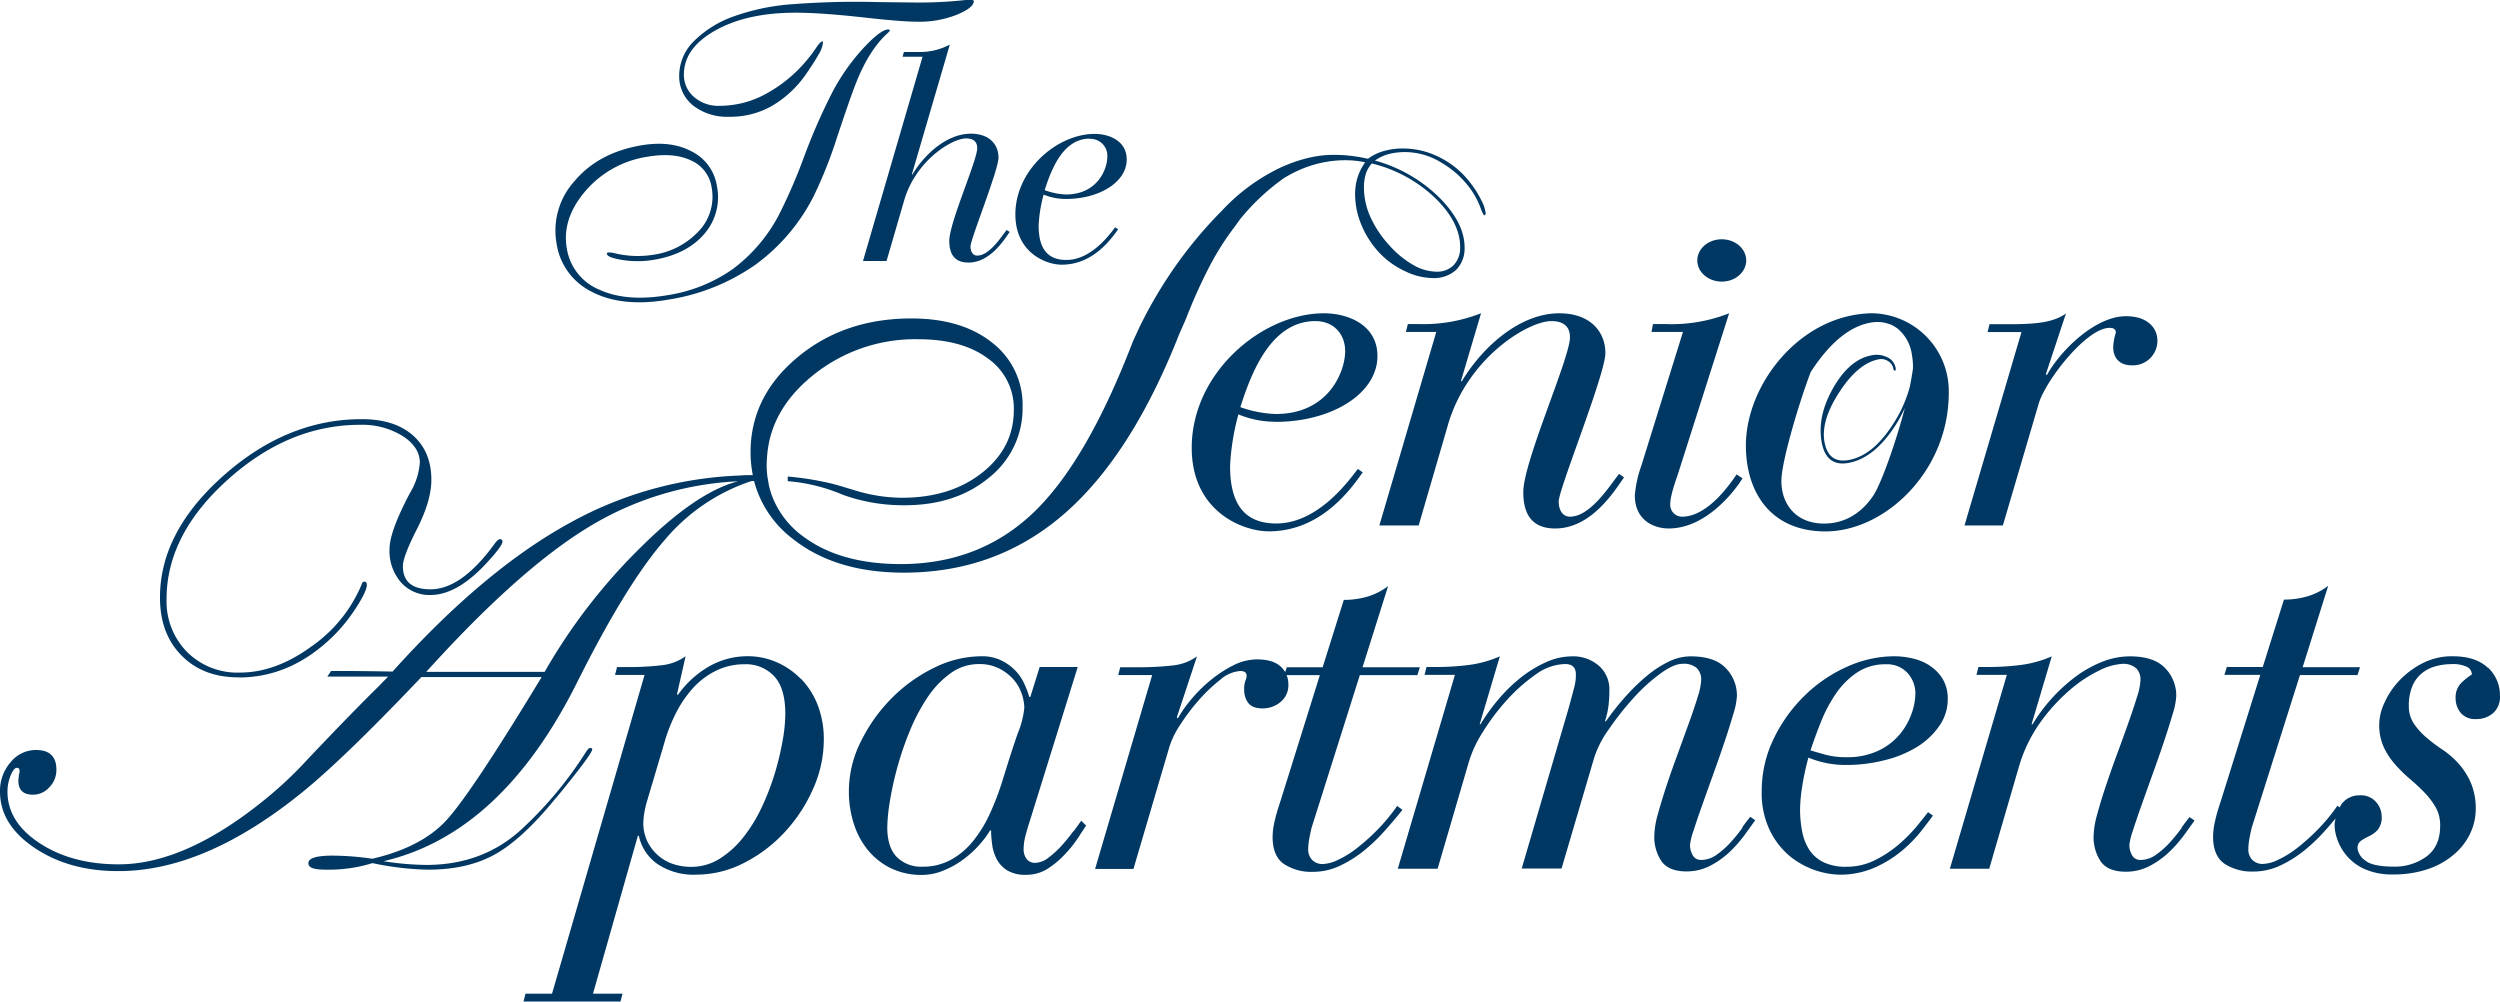
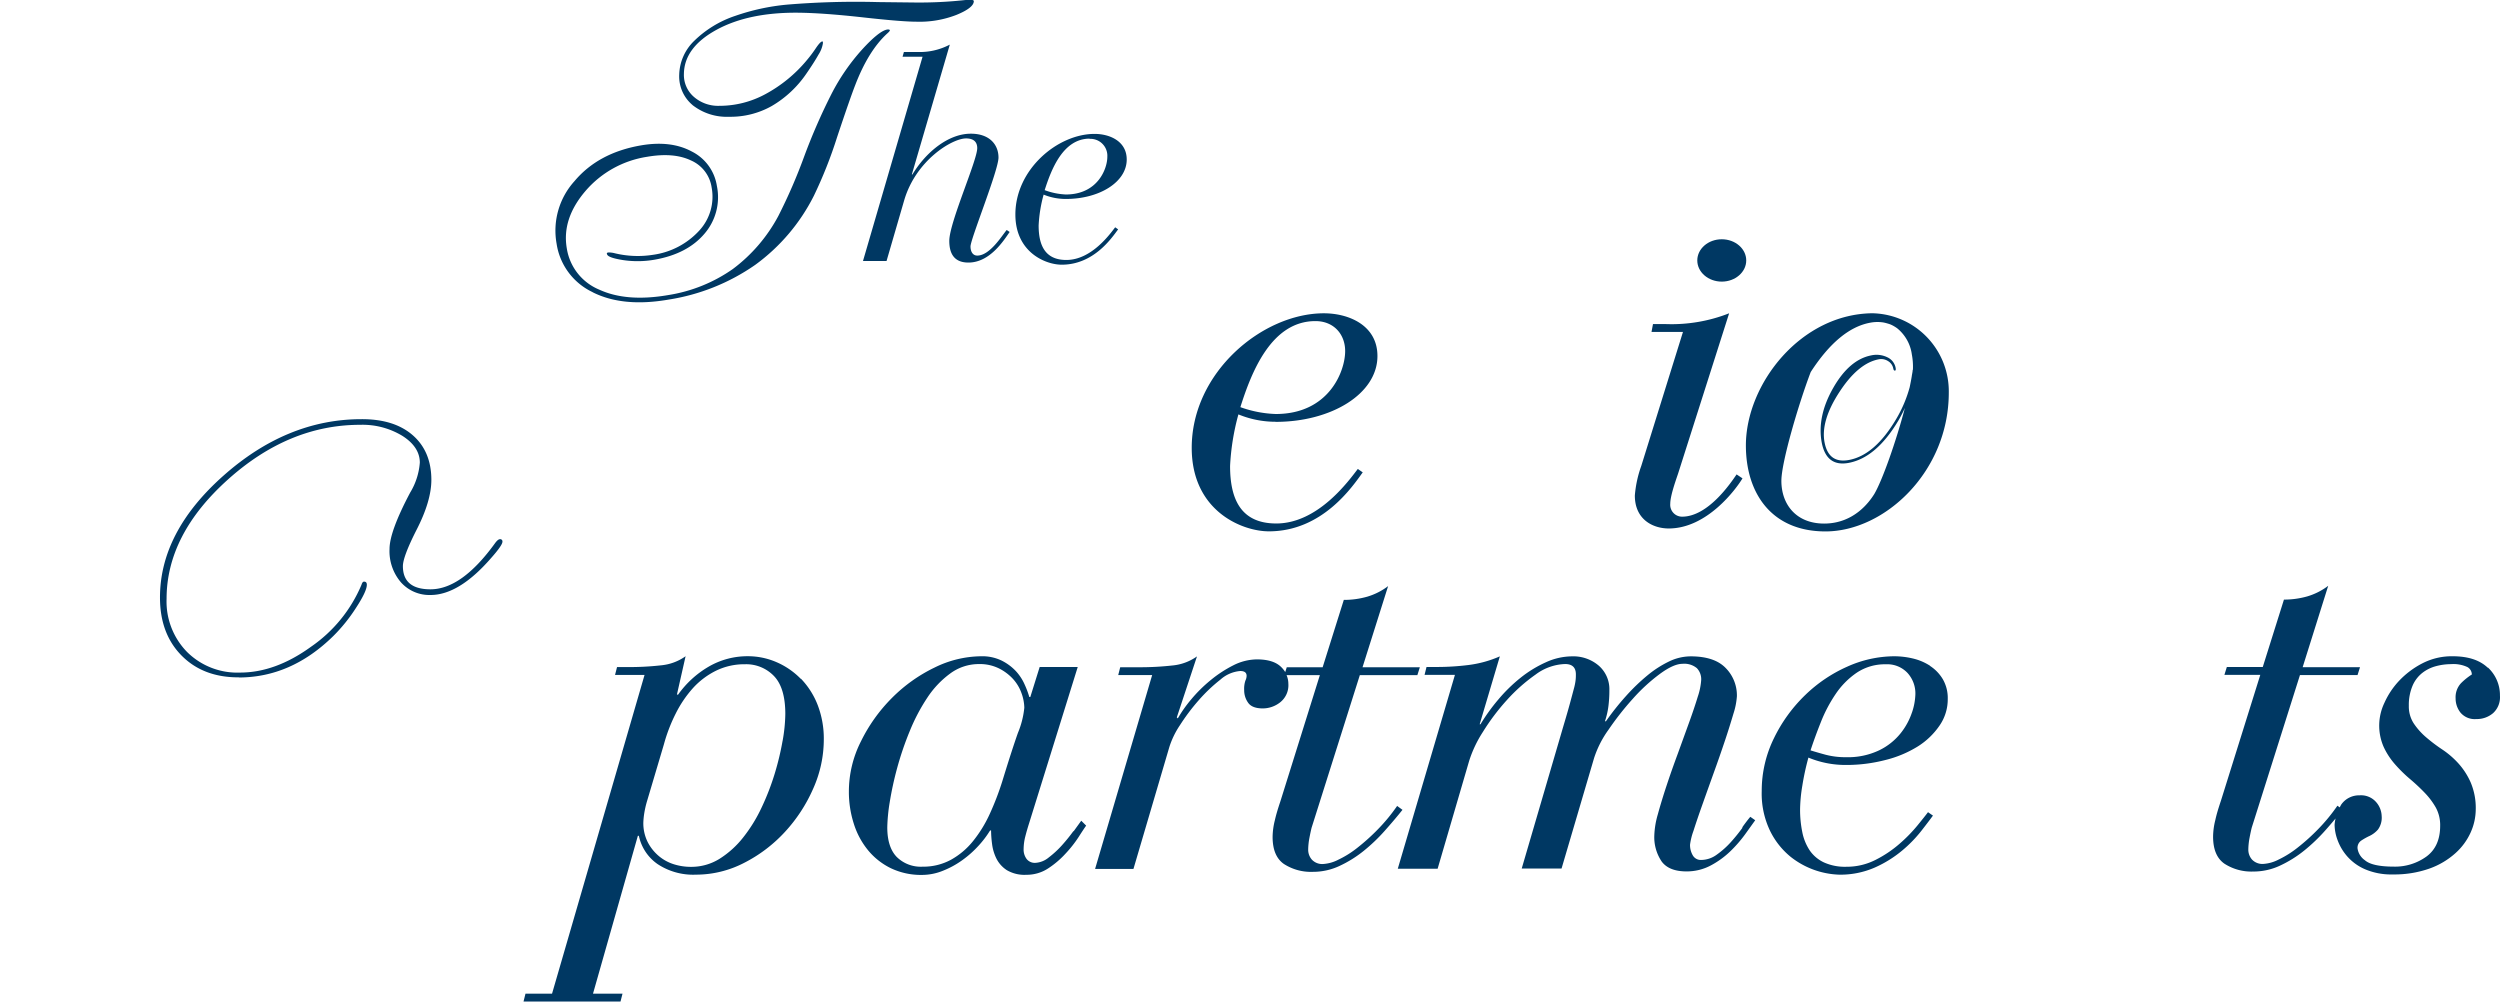
<svg xmlns="http://www.w3.org/2000/svg" viewBox="0 0 576.14 230.82">
  <defs>
    <style>.cls-1{fill:#003863;}</style>
  </defs>
  <title>Recurso 5</title>
  <g id="Capa_2" data-name="Capa 2">
    <g id="Capa_1-2" data-name="Capa 1">
      <path class="cls-1" d="M55,156.13q12.1,0,21.83-9.57a38.1,38.1,0,0,0,5.19-6.44q2.52-3.85,2.52-5.36c0-.48-.21-.72-.65-.72-.24,0-.43.24-.58.72a32.72,32.72,0,0,1-11.64,14.29Q63.46,155,55.32,155a16.43,16.43,0,0,1-12.21-4.75A16.62,16.62,0,0,1,38.39,138q0-14.76,14.07-27.43T83,97.9a17.66,17.66,0,0,1,9.75,2.56c2.66,1.7,4,3.76,4,6.16a15.55,15.55,0,0,1-2.23,6.91q-4.76,9-4.75,13a11,11,0,0,0,2.63,7.67,8.78,8.78,0,0,0,6.81,2.92q6.55,0,13.91-8.45,2.67-3,2.67-3.83a.51.51,0,0,0-.58-.58c-.29,0-.65.29-1.08.86q-7.71,10.69-14.93,10.69-6.34,0-6.35-5.33,0-2.16,3.1-8.28,3.45-6.69,3.46-11.59,0-6.56-4.28-10.3T83.31,96.6q-17.13,0-31.79,13T36.87,137.71q0,8.35,5,13.39t13.19,5Z" />
-       <path class="cls-1" d="M128.21,183.83q8.28-10.1,8.28-11.17c-.05-.19-.22-.29-.5-.29s-.58.34-1,1a88.48,88.48,0,0,1-14.48,17.45q-9,8.5-22.26,8.51a67.68,67.68,0,0,1-9.87-.86q27.21-6.33,44.64-41.25,11.37-22.75,20.27-32.9A44.23,44.23,0,0,1,173,110.92a4,4,0,0,1,.45-.07.27.27,0,0,0,.12,0l.21,0a24.5,24.5,0,0,0,9,13.39q9.81,7.74,25.54,7.73,21.25,0,36.83-13.46T271.76,77l1.51-3.42a120.82,120.82,0,0,1,5.43-12.11,63.14,63.14,0,0,1,5.89-9.28l1.18-1.65a51.13,51.13,0,0,1,10-9.41c9.28-5.81,17.71-4,18.83-3.71a12.42,12.42,0,0,0-1.74,3.47,13,13,0,0,0-.57,3.92A18.38,18.38,0,0,0,313.82,52a21.11,21.11,0,0,0,4.26,6.46,19.16,19.16,0,0,0,5.77,4.06,15,15,0,0,0,6.25,1.56,7.58,7.58,0,0,0,5.47-1.88A7,7,0,0,0,337.52,57q0-5.67-5.9-11.55A33.87,33.87,0,0,0,316.86,37,10.29,10.29,0,0,1,320,35.51a15.57,15.57,0,0,1,4.05-.46,16,16,0,0,1,8.2,2.48A21.72,21.72,0,0,1,339.2,44a19.27,19.27,0,0,1,1.91,3.66,10.33,10.33,0,0,0,.86,1.95.37.37,0,0,0,.31-.12.48.48,0,0,0,.1-.33,8.12,8.12,0,0,0-1-3,22.11,22.11,0,0,0-2.57-4.07,20,20,0,0,0-6.95-5.78,18.62,18.62,0,0,0-8.49-2.09,16,16,0,0,0-4.51.6,11.21,11.21,0,0,0-3.6,1.77,38.88,38.88,0,0,0-3.9-.67,32,32,0,0,0-3.79-.23c-1.36,0-5.91-.09-12.62,3a44.63,44.63,0,0,0-13.33,9.84A99.28,99.28,0,0,0,271,61.17a103.45,103.45,0,0,0-8.43,14.28l-1.51,3.29q-10.66,27.78-23,39.49T207.69,130q-14,0-22.48-6.29a20.65,20.65,0,0,1-6.74-8.11c-.12-.27-.24-.53-.35-.81s-.22-.53-.31-.81c-.21-.61-.39-1.21-.53-1.8,0-.09-.05-.17-.07-.26-.09-.39-.13-.81-.2-1.21s-.14-.74-.19-1.12a24.05,24.05,0,0,1-.14-2.58c0-.6.06-1.19.1-1.78.49-7.06,3.89-13.23,10.27-18.49a37.44,37.44,0,0,1,24.59-8.56q10.08,0,16,4.41a14.06,14.06,0,0,1,6,11.91q0,8.68-7.31,14.45t-18.5,5.76A37.38,37.38,0,0,1,197,113l-2.6-.78h0s-.78-.26-2.17-.62a9.92,9.92,0,0,0-1.13-.28h0a68.89,68.89,0,0,0-9.56-1.5v1.07A40.34,40.34,0,0,1,194,113.93h0c.71.27,1.53.55,2.47.83a41.44,41.44,0,0,0,12,1.68q11.85,0,19.52-6.42a20.28,20.28,0,0,0,7.67-16.23,18.05,18.05,0,0,0-7-14.81q-7-5.6-18.63-5.59-15.54,0-26.3,9t-10.76,21.85a27.09,27.09,0,0,0,.52,5.25c-.95,0-1.93,0-2.93.09l.07,0a87.42,87.42,0,0,0-39.23,10.88q-19.83,10.83-40.93,34.31-7.28-.15-14.18-.14l-.86,1.3h14l-2.16,2.23q-6.12,6-16.4,16.85A90.28,90.28,0,0,1,61.36,184q-18.55,15.19-34,15.19-10.78,0-18.2-4.86T1.72,182.42a9.79,9.79,0,0,1,.72-3.67c.48-1.2,1-1.8,1.43-1.8s.64.24.64.72a1.86,1.86,0,0,1-.14.79l-.14,1.44q0,3.24,3.36,3.24a5,5,0,0,0,3.76-1.69A5.7,5.7,0,0,0,13,177.38c0-3-1.56-4.54-4.68-4.54a7.48,7.48,0,0,0-5.87,2.81A10,10,0,0,0,0,182.42q0,7.64,8,13t19.33,5.33q20,0,42.48-18.29,9.65-7.84,27.29-26.42h27.72q-16.35,27-22.07,33.12T85.83,197.9a67.41,67.41,0,0,0-9.14-.72c-3.74,0-5.62.58-5.62,1.73s1.39,1.51,4.18,1.51a33.88,33.88,0,0,0,10.59-1.51,67,67,0,0,0,12.82,1.51q9.15,0,15.49-3.57t14-13ZM316.13,37.67a32,32,0,0,1,14.57,7.92c3.86,3.75,5.8,7.54,5.8,11.34A5.78,5.78,0,0,1,335,61.11a5.37,5.37,0,0,1-4,1.5A11,11,0,0,1,325.58,61a21.87,21.87,0,0,1-5.51-4.59,24.36,24.36,0,0,1-4.27-6.46,16.46,16.46,0,0,1-1.47-6.64,10.32,10.32,0,0,1,.44-3.26,6.42,6.42,0,0,1,1.37-2.36ZM98.23,154.84q21-23.25,37-33.12a72.45,72.45,0,0,1,34.85-10.8q-9.51,2.44-22.32,15.12a132.22,132.22,0,0,0-22.25,28.8Z" />
      <path class="cls-1" d="M136.54,67.33q7,3.54,17.49,1.72a47.72,47.72,0,0,0,20-8,44.25,44.25,0,0,0,13.54-15.95,101.75,101.75,0,0,0,5.34-13.48q3-9,4.2-12.06,3-7.8,7.28-11.77c.47-.41.7-.68.68-.81a.25.25,0,0,0-.19-.17,1.63,1.63,0,0,0-.44,0q-1.86.33-5.78,4.62a47.9,47.9,0,0,0-7,10.14,136.89,136.89,0,0,0-6.35,14.54,124.43,124.43,0,0,1-5.93,13.65A36.91,36.91,0,0,1,168.88,62,35.46,35.46,0,0,1,154,68q-9.6,1.66-15.92-1.26a12.34,12.34,0,0,1-7.46-9.52Q129.45,50.4,134.94,44a23.36,23.36,0,0,1,14.15-7.86q6.15-1.07,10.14.83A8.06,8.06,0,0,1,164,43.2a11.5,11.5,0,0,1-2.85,9.94,17.72,17.72,0,0,1-10.72,5.59,22.51,22.51,0,0,1-8.73-.36,5.56,5.56,0,0,0-1.5-.19.75.75,0,0,0-.31.11q-.08.08,0,.27c.1.56,1.33,1,3.7,1.38a22.58,22.58,0,0,0,7.24-.09q7.57-1.32,11.53-6a12.88,12.88,0,0,0,2.85-11,10.69,10.69,0,0,0-5.77-7.93q-4.84-2.61-11.76-1.41-9.81,1.71-15.29,8.24a17,17,0,0,0-4.12,14.4,14.77,14.77,0,0,0,8.35,11.2Z" />
      <path class="cls-1" d="M159.56,24.19A12.78,12.78,0,0,0,168,26.91a19.32,19.32,0,0,0,9.84-2.47,24.74,24.74,0,0,0,8-7.48q1.8-2.6,2.79-4.38a6.7,6.7,0,0,0,1-2.51,1.23,1.23,0,0,0,0-.42c0-.07-.07-.1-.12-.1-.3,0-.81.53-1.53,1.61a29.69,29.69,0,0,1-2,2.66,32.29,32.29,0,0,1-9.62,7.89,22.21,22.21,0,0,1-10.65,2.68,8.5,8.5,0,0,1-5.86-2.12,6.68,6.68,0,0,1-2.24-5.22q.07-6.12,7.53-10.19t19-3.93Q189.85,3,198.84,4c6,.67,10.09,1,12.3,1a23.49,23.49,0,0,0,9.28-1.57c2.64-1.08,4-2.14,4-3.16,0-.11-.07-.19-.22-.24a1.86,1.86,0,0,0-.66-.09c-.13,0-.5,0-1.09.07A98,98,0,0,1,211,.58l-8.66-.1a192,192,0,0,0-21,.59,50.47,50.47,0,0,0-11.88,2.58,24.72,24.72,0,0,0-9.52,5.81,11.23,11.23,0,0,0-3.41,7.74,8.61,8.61,0,0,0,3.06,7Z" />
      <path class="cls-1" d="M210.28,40.2h-.14l8.75-29.92a14.84,14.84,0,0,1-7.53,1.7h-3.05L208,13.07h4.61L198.88,60.15h5.43l4.07-14c2.71-9.23,11.06-14.25,14.25-14.25,1.83,0,2.58.88,2.58,2.24,0,2.85-6.44,17.16-6.44,21.37,0,3.05,1.22,5,4.41,5,4.95,0,8.14-5.09,9.5-7.05L232,53c-1.09,1.29-3.87,5.9-6.78,5.9-1.09,0-1.56-1-1.56-2.1,0-1.7,6.45-17.57,6.45-20.49s-2-5.5-6.38-5.5c-5.29,0-10.45,4.41-13.43,9.36Z" />
      <path class="cls-1" d="M244.68,61c7.39,0,11.53-6.17,13-8.14l-.68-.48c-1.15,1.49-5.43,7.53-11.26,7.53-4.95,0-6.38-3.46-6.38-7.94a32.42,32.42,0,0,1,1.15-7.12,13.4,13.4,0,0,0,5.15,1c7.67,0,14-3.87,14-9.09,0-4.27-4-5.9-7.39-5.9C243.79,30.84,234,39,234,49.43,234,58.18,241,61,244.67,61Zm6.44-29a3.9,3.9,0,0,1,4.07,4.14c0,2.78-2.24,8.68-9.56,8.68a15.82,15.82,0,0,1-4.88-1c1.56-4.88,4.27-11.87,10.38-11.87Z" />
      <path class="cls-1" d="M294,97.22c12.8,0,23.44-6.45,23.44-15.17,0-7.13-6.68-9.85-12.34-9.85-14.15,0-30.46,13.59-30.46,31,0,14.61,11.66,19.25,17.78,19.25,12.34,0,19.25-10.3,21.63-13.59l-1.13-.79c-1.93,2.49-9.06,12.57-18.8,12.57-8.27,0-10.64-5.77-10.64-13.25a54.47,54.47,0,0,1,1.92-11.89,22.48,22.48,0,0,0,8.61,1.7ZM303.16,74C307.35,74,310,77,310,80.92c0,4.64-3.74,14.49-16,14.49a26.65,26.65,0,0,1-8.15-1.58C288.43,85.68,293,74,303.15,74Z" />
-       <path class="cls-1" d="M336.68,87.82l4.64-15.63a36.2,36.2,0,0,1-14.49,2.49h-2.38L324,76.49h7L317.88,121.1h9.06l6.79-23.32C338.26,82.38,352.19,74,357.51,74c3.06,0,4.3,1.47,4.3,3.74,0,4.76-10.76,28.65-10.76,35.67,0,5.1,2,8.38,7.36,8.38,8.27,0,13.59-8.49,15.85-11.78l-1.13-.79c-1.81,2.15-6.45,9.85-11.32,9.85-1.81,0-2.6-1.7-2.6-3.51,0-2.83,10.76-29.33,10.76-34.19s-3.4-9.17-10.64-9.17c-8.83,0-17.44,7.36-22.42,15.63h-.23Z" />
      <path class="cls-1" d="M431.79,72.19c-16.76,0-29.44,16.31-29.44,30.46,0,11,5.89,19.82,18.34,19.82,13.59,0,28.42-13.7,28.42-32A18,18,0,0,0,431.79,72.2Zm9,13c0,.49-.15,1-.21,1.5-.13.81-.3,1.67-.49,2.58A29.6,29.6,0,0,1,437,96.55q-4.9,8.3-10.83,9.44-4.72.92-5.68-4t3.37-11.58q4.32-6.67,9.07-7.6a2.9,2.9,0,0,1,2.17.4,2.51,2.51,0,0,1,1.21,1.69c.07.37.21.54.4.51s.22-.26.14-.68a3.36,3.36,0,0,0-1.94-2.41,5.67,5.67,0,0,0-3.68-.42q-5.07,1-8.79,7.56T419.83,102q1.1,5.67,6.28,4.66,6.31-1.23,11.36-9.7A33.14,33.14,0,0,0,439,94c-2.05,7.78-5.2,16.7-7.07,19.87-1,1.58-4.53,6.79-11.55,6.79-6.45,0-9.85-4.42-9.85-9.85,0-4.29,4-17.83,6.76-25.07q6.48-10,13.65-11.36a8.87,8.87,0,0,1,3.07-.07,8.63,8.63,0,0,1,.91.22,6.91,6.91,0,0,1,.77.25l.27.12a8.62,8.62,0,0,1,1.25.75,9.37,9.37,0,0,1,3.38,6,15.27,15.27,0,0,1,.26,3.4,1.1,1.1,0,0,1,0,.18Z" />
-       <path class="cls-1" d="M461.57,121.11,469.84,93c1.58-5.32,11-17.44,16.3-17.44,1,0,1.47.34,1.47,1.13A12,12,0,0,0,487,80c0,2,1,4.19,4.3,4.19a5.65,5.65,0,0,0,5.89-5.66c0-2.94-2.26-5.66-7.25-5.66-7.13,0-15.17,8-18.23,13.59l-.23-.23,4.64-14c-3.06,2.26-7.7,2.49-13.47,2.49H458.5l-.45,1.81h7.81L452.73,121.1h8.84Z" />
      <path class="cls-1" d="M384.57,121.79c8.83,0,15.51-9.06,17-11.55l-1.36-.91c-1.36,2-6.57,9.74-12.57,9.74a2.73,2.73,0,0,1-2.72-2.94c0-1.7,1-4.64,1.81-7L398.49,72.2A36.2,36.2,0,0,1,384,74.69h-3.06l-.34,1.81h7.25l-9.62,30.91a26.19,26.19,0,0,0-1.47,6.79c0,5.55,4.19,7.59,7.81,7.59Z" />
      <path class="cls-1" d="M396.79,64.9c3.11,0,5.64-2.19,5.64-4.88s-2.52-4.88-5.64-4.88-5.64,2.19-5.64,4.88S393.68,64.9,396.79,64.9Z" />
      <path class="cls-1" d="M184.55,156.45a17.47,17.47,0,0,0-5.62-3.86,16.49,16.49,0,0,0-6.57-1.36,17.76,17.76,0,0,0-9,2.38,22.54,22.54,0,0,0-7.08,6.46H156l2-8.84a11.56,11.56,0,0,1-5.67,2.1,65.79,65.79,0,0,1-7.71.4H142.2l-.46,1.81h6.8L127.22,229H121.1l-.45,1.81H143l.46-1.81h-6.8L147,192.61h.23a10.56,10.56,0,0,0,4.31,6.52,14.84,14.84,0,0,0,8.84,2.44,24.15,24.15,0,0,0,11.11-2.72,33.25,33.25,0,0,0,9.41-7.14,35.91,35.91,0,0,0,6.52-10,27.76,27.76,0,0,0,2.43-11.23,21.58,21.58,0,0,0-1.41-8,18.23,18.23,0,0,0-3.86-6.07Zm-4.2,14.29a63.56,63.56,0,0,1-1.81,7.54,57.06,57.06,0,0,1-3,7.77,34.71,34.71,0,0,1-4.25,6.92,21.5,21.5,0,0,1-5.44,4.93,12.26,12.26,0,0,1-6.63,1.87,13,13,0,0,1-4-.62,10,10,0,0,1-3.46-1.93,10.4,10.4,0,0,1-2.5-3.17,9.71,9.71,0,0,1-1-4.48,17.33,17.33,0,0,1,.17-1.87,22.19,22.19,0,0,1,.73-3.23L153,171.54a37.54,37.54,0,0,1,2.72-7.09,26.43,26.43,0,0,1,4-5.9,17.8,17.8,0,0,1,5.33-4,14.86,14.86,0,0,1,6.63-1.47,8.88,8.88,0,0,1,6.69,2.72c1.74,1.81,2.61,4.73,2.61,8.73a37.3,37.3,0,0,1-.63,6.24Z" />
      <path class="cls-1" d="M247.37,191.54a40.13,40.13,0,0,1-2.61,3.23,22,22,0,0,1-3.06,2.83,5.28,5.28,0,0,1-3.12,1.25,2.37,2.37,0,0,1-2-.91,3.62,3.62,0,0,1-.68-2.27,12,12,0,0,1,.4-2.95c.27-1.06.55-2,.85-2.95l11.22-36.06H239.6l-2.16,6.92h-.23a20.69,20.69,0,0,0-1.08-2.89,11.21,11.21,0,0,0-2-3.06,11.61,11.61,0,0,0-3.29-2.44,10.19,10.19,0,0,0-4.71-1,24.7,24.7,0,0,0-10.77,2.61,35.68,35.68,0,0,0-9.81,7,37.57,37.57,0,0,0-7.14,10,25.57,25.57,0,0,0-2.78,11.51,24.05,24.05,0,0,0,1.14,7.48,18.2,18.2,0,0,0,3.29,6.12,15.75,15.75,0,0,0,5.27,4.14,16.16,16.16,0,0,0,7.2,1.53,12.89,12.89,0,0,0,4.87-1,20.43,20.43,0,0,0,4.42-2.44,23.7,23.7,0,0,0,3.69-3.29,22.56,22.56,0,0,0,2.66-3.51h.23a24.92,24.92,0,0,0,.23,3.12,10.41,10.41,0,0,0,1,3.35,6.87,6.87,0,0,0,2.38,2.66,8,8,0,0,0,4.54,1.08,9,9,0,0,0,5-1.47,20.68,20.68,0,0,0,4-3.4,27.39,27.39,0,0,0,3-3.8c.8-1.25,1.38-2.13,1.76-2.66l-1.13-1.13-1.76,2.44ZM231,180a64.09,64.09,0,0,1-2.89,7.54,29.28,29.28,0,0,1-3.86,6.29,17.25,17.25,0,0,1-5.1,4.31,13.31,13.31,0,0,1-6.52,1.59,7.87,7.87,0,0,1-6-2.27c-1.44-1.51-2.15-3.78-2.15-6.8a40.54,40.54,0,0,1,.56-5.78,76.09,76.09,0,0,1,1.7-7.83,71.68,71.68,0,0,1,2.89-8.5,43.1,43.1,0,0,1,4.08-7.77A21.55,21.55,0,0,1,219,155.2a11.09,11.09,0,0,1,6.63-2.16,9.89,9.89,0,0,1,4.59,1,11.19,11.19,0,0,1,3.29,2.49,9.71,9.71,0,0,1,1.93,3.29,10.39,10.39,0,0,1,.62,3.29,20.3,20.3,0,0,1-1.47,5.78Q233.14,173,231,180Z" />
      <path class="cls-1" d="M322,185.7a40.48,40.48,0,0,1-4.42,5.38,47.06,47.06,0,0,1-4.71,4.25,22.56,22.56,0,0,1-4.42,2.78,8.78,8.78,0,0,1-3.46,1,3.26,3.26,0,0,1-2.66-1,3.43,3.43,0,0,1-.85-2.27,15.13,15.13,0,0,1,.28-2.72c.19-1,.36-1.78.51-2.38l11.11-35.15h13.26l.57-1.81H314l5.9-18.71a14.93,14.93,0,0,1-4.82,2.44,19.39,19.39,0,0,1-5.39.74l-4.88,15.53h-8.27l-.35,1.1a6.35,6.35,0,0,0-1-1.22q-1.76-1.69-5.5-1.7a12.23,12.23,0,0,0-5.45,1.36,28.2,28.2,0,0,0-5.21,3.4,32.87,32.87,0,0,0-4.48,4.42,29.94,29.94,0,0,0-3.12,4.42l-.23-.23,4.65-14.06a11.63,11.63,0,0,1-5.73,2.1,67.48,67.48,0,0,1-7.77.4h-4.19l-.46,1.81h7.82l-13.15,44.67h8.84l8.28-28.12a19.72,19.72,0,0,1,2.43-5,47.16,47.16,0,0,1,4.31-5.73,36.75,36.75,0,0,1,5-4.76,7.84,7.84,0,0,1,4.59-2c1,0,1.47.38,1.47,1.13a2.69,2.69,0,0,1-.28,1.08,6,6,0,0,0-.28,2.21,4.91,4.91,0,0,0,.91,2.89c.6.87,1.74,1.31,3.4,1.31a6.49,6.49,0,0,0,4-1.42,5,5,0,0,0,1.87-4.25,5.2,5.2,0,0,0-.41-2h7.67l-9.07,29c-.53,1.59-1,3.08-1.31,4.48a16.2,16.2,0,0,0-.51,3.8q0,4.43,2.61,6.24a11.46,11.46,0,0,0,6.69,1.81,14.37,14.37,0,0,0,6.12-1.36,27,27,0,0,0,5.56-3.46,40.28,40.28,0,0,0,4.87-4.65c1.51-1.7,2.87-3.3,4.08-4.82l-1.25-.91Z" />
      <path class="cls-1" d="M401.57,190.75a40.39,40.39,0,0,1-2.66,3.29,19.55,19.55,0,0,1-3.23,2.89,6.15,6.15,0,0,1-3.58,1.25,2.12,2.12,0,0,1-2-1.08,4.74,4.74,0,0,1-.62-2.44,14.84,14.84,0,0,1,.79-3.18q.79-2.49,2-5.9t2.61-7.31c.95-2.61,1.81-5.1,2.61-7.48s1.45-4.5,2-6.35a16.63,16.63,0,0,0,.79-4,9,9,0,0,0-2.61-6.52c-1.74-1.78-4.42-2.66-8.05-2.66a11.55,11.55,0,0,0-5,1.19,24.67,24.67,0,0,0-5,3.23,45.45,45.45,0,0,0-4.93,4.76,60.65,60.65,0,0,0-4.59,5.78h-.23a18.17,18.17,0,0,0,.79-3.4,28.54,28.54,0,0,0,.23-3.74,7.2,7.2,0,0,0-2.44-5.67,9,9,0,0,0-6.18-2.15,14.66,14.66,0,0,0-6,1.36,27.17,27.17,0,0,0-5.84,3.57,36.13,36.13,0,0,0-5.16,5.05,43.6,43.6,0,0,0-4.08,5.67H341l4.65-15.65a26,26,0,0,1-7.26,2,59,59,0,0,1-7.26.45h-2.38l-.45,1.81h7L322.13,200.2h9.18l7.26-24.83a27.58,27.58,0,0,1,3.17-6.69,50.47,50.47,0,0,1,5.5-7.31,39.1,39.1,0,0,1,6.63-5.9,12,12,0,0,1,6.8-2.44c1.66,0,2.5.79,2.5,2.38,0,.38,0,.81-.06,1.3a12.46,12.46,0,0,1-.4,2c-.23.87-.53,2-.91,3.4s-.91,3.23-1.59,5.5l-9.52,32.54h9.18l7.48-25.4a23.52,23.52,0,0,1,3.34-6.58,66.2,66.2,0,0,1,5.61-7.14,41,41,0,0,1,6.24-5.73q3.18-2.33,5.22-2.32a4.52,4.52,0,0,1,3.29,1,3.68,3.68,0,0,1,1,2.72,14.88,14.88,0,0,1-.79,3.86q-.79,2.61-2,5.95t-2.61,7.2c-.95,2.57-1.81,5-2.61,7.43s-1.45,4.57-2,6.58a19.63,19.63,0,0,0-.79,4.71,10,10,0,0,0,1.7,6.12q1.69,2.26,5.67,2.27a11.73,11.73,0,0,0,5.62-1.36,20.06,20.06,0,0,0,4.54-3.29,30,30,0,0,0,3.4-3.91l2.32-3.23-1.13-.79c-.46.53-1.08,1.34-1.87,2.44Z" />
      <path class="cls-1" d="M444.82,153.45a12.47,12.47,0,0,0-4-1.7,18.66,18.66,0,0,0-4.31-.51,26.64,26.64,0,0,0-10.77,2.38A33.34,33.34,0,0,0,416,160.2a35.1,35.1,0,0,0-7.15,9.86A27.48,27.48,0,0,0,406,182.31a19.79,19.79,0,0,0,1.93,9.18,17.84,17.84,0,0,0,4.71,5.95,19,19,0,0,0,11.17,4.13,19.73,19.73,0,0,0,8.27-1.65,26.75,26.75,0,0,0,6.29-3.91,30.15,30.15,0,0,0,4.42-4.54q1.76-2.26,2.67-3.51l-1.14-.79c-.45.61-1.25,1.61-2.38,3a34.78,34.78,0,0,1-4.14,4.25,26.52,26.52,0,0,1-5.56,3.74,14.61,14.61,0,0,1-6.74,1.59,11.75,11.75,0,0,1-5.16-1,8.18,8.18,0,0,1-3.29-2.78,11.69,11.69,0,0,1-1.7-4.2,25.68,25.68,0,0,1-.51-5.27,35.76,35.76,0,0,1,.51-5.39,59.9,59.9,0,0,1,1.41-6.52,22.24,22.24,0,0,0,8.62,1.7,35.83,35.83,0,0,0,9.07-1.13A25.87,25.87,0,0,0,442,172a17,17,0,0,0,5-4.82,10.61,10.61,0,0,0,1.87-6.07,8.68,8.68,0,0,0-1.14-4.59,9.38,9.38,0,0,0-2.95-3.06Zm-4.19,10.72A15.51,15.51,0,0,1,438,169a14.3,14.3,0,0,1-4.93,3.91,16.71,16.71,0,0,1-7.65,1.59,18,18,0,0,1-4.71-.57c-1.4-.38-2.55-.72-3.46-1q1-3.06,2.38-6.52a33.12,33.12,0,0,1,3.4-6.46,18.32,18.32,0,0,1,4.88-4.93,11.65,11.65,0,0,1,6.69-1.93,6.4,6.4,0,0,1,5,2,7,7,0,0,1,1.81,4.93,14.36,14.36,0,0,1-.79,4.2Z" />
-       <path class="cls-1" d="M502.82,190.75a40.39,40.39,0,0,1-2.66,3.29,19.55,19.55,0,0,1-3.23,2.89,6.13,6.13,0,0,1-3.58,1.25,2.12,2.12,0,0,1-2-1.08,4.74,4.74,0,0,1-.62-2.44,14.84,14.84,0,0,1,.79-3.18q.79-2.49,2-5.9t2.61-7.31c.95-2.61,1.81-5.1,2.61-7.48s1.45-4.5,2-6.35a16.63,16.63,0,0,0,.79-4,9,9,0,0,0-2.61-6.52c-1.74-1.78-4.42-2.66-8.05-2.66a17.46,17.46,0,0,0-6.52,1.3,27.15,27.15,0,0,0-6.12,3.46,38.6,38.6,0,0,0-9.81,10.89h-.23l4.65-15.65a26,26,0,0,1-7.26,2,59,59,0,0,1-7.26.45h-2.38l-.45,1.81h7L449.36,200.2h9.07l6.8-23.36a33.87,33.87,0,0,1,4.87-10.21,42.25,42.25,0,0,1,6.75-7.48,30.39,30.39,0,0,1,6.86-4.59A13.5,13.5,0,0,1,489,153a4.52,4.52,0,0,1,3.29,1,3.68,3.68,0,0,1,1,2.72,14.88,14.88,0,0,1-.79,3.86q-.8,2.61-2,6t-2.61,7.2c-.95,2.57-1.81,5.05-2.61,7.43s-1.45,4.57-2,6.58a19.63,19.63,0,0,0-.79,4.71,10,10,0,0,0,1.7,6.12q1.7,2.26,5.67,2.27a11.73,11.73,0,0,0,5.62-1.36,20.06,20.06,0,0,0,4.54-3.29,30,30,0,0,0,3.4-3.91l2.32-3.23-1.13-.79c-.46.53-1.08,1.34-1.87,2.44Z" />
      <path class="cls-1" d="M573.34,153.9c-1.86-1.78-4.56-2.66-8.11-2.66a14.75,14.75,0,0,0-7,1.64,19.93,19.93,0,0,0-5.33,4,18.33,18.33,0,0,0-3.4,5.1,12.17,12.17,0,0,0-.17,10.15,16.53,16.53,0,0,0,2.61,4,32.57,32.57,0,0,0,3.4,3.35q1.82,1.53,3.4,3.17a17,17,0,0,1,2.61,3.46,8.43,8.43,0,0,1,1,4.2c0,3.17-1.06,5.54-3.17,7.09a12.32,12.32,0,0,1-7.48,2.32q-5,0-6.69-1.47a4,4,0,0,1-1.7-2.72,2,2,0,0,1,.85-1.81,14.42,14.42,0,0,1,1.93-1.08,6,6,0,0,0,1.93-1.47,4.64,4.64,0,0,0,.85-3.12,5.11,5.11,0,0,0-1.25-3.17,4.6,4.6,0,0,0-3.85-1.59,5,5,0,0,0-4.2,2.1,6.33,6.33,0,0,0-.36.68l-.54-.39a40.48,40.48,0,0,1-4.42,5.38,47.06,47.06,0,0,1-4.71,4.25,22.86,22.86,0,0,1-4.42,2.78,8.78,8.78,0,0,1-3.46,1,3.29,3.29,0,0,1-2.67-1,3.43,3.43,0,0,1-.85-2.27,15.13,15.13,0,0,1,.28-2.72c.19-1,.36-1.78.51-2.38l11.11-35.15h13.27l.57-1.81H530.66L536.55,135a14.93,14.93,0,0,1-4.82,2.44,19.37,19.37,0,0,1-5.38.74l-4.88,15.53h-8.28l-.56,1.81h8.27l-9.07,29c-.53,1.59-1,3.08-1.3,4.48a16.2,16.2,0,0,0-.51,3.8q0,4.42,2.61,6.24a11.44,11.44,0,0,0,6.69,1.81,14.4,14.4,0,0,0,6.12-1.36,27,27,0,0,0,5.56-3.46,40.28,40.28,0,0,0,4.87-4.65c.85-.95,1.63-1.87,2.38-2.76a7.8,7.8,0,0,0-.23,1.46,10.69,10.69,0,0,0,.68,3.51,11.92,11.92,0,0,0,2.21,3.74,11.54,11.54,0,0,0,4.14,3,15.31,15.31,0,0,0,6.35,1.19,24.33,24.33,0,0,0,8.5-1.36,18,18,0,0,0,6-3.57,14.28,14.28,0,0,0,3.51-4.82,13.11,13.11,0,0,0,1.14-5.21,15.09,15.09,0,0,0-1.14-6.18,16.41,16.41,0,0,0-2.83-4.42,20,20,0,0,0-3.74-3.23,37.69,37.69,0,0,1-3.74-2.83,15.76,15.76,0,0,1-2.83-3.17,7.16,7.16,0,0,1-1.14-4.08A11.37,11.37,0,0,1,556,158a7.5,7.5,0,0,1,2.27-2.95,8.82,8.82,0,0,1,3.12-1.53,13.31,13.31,0,0,1,3.4-.46,7.64,7.64,0,0,1,3.86.68,2,2,0,0,1,1,1.7,14.9,14.9,0,0,0-2.49,2,4.75,4.75,0,0,0-1.25,3.51,5.24,5.24,0,0,0,1.14,3.29,4.28,4.28,0,0,0,3.63,1.47,5.74,5.74,0,0,0,3.86-1.36,4.94,4.94,0,0,0,1.59-4,8.7,8.7,0,0,0-2.78-6.52Z" />
    </g>
  </g>
</svg>